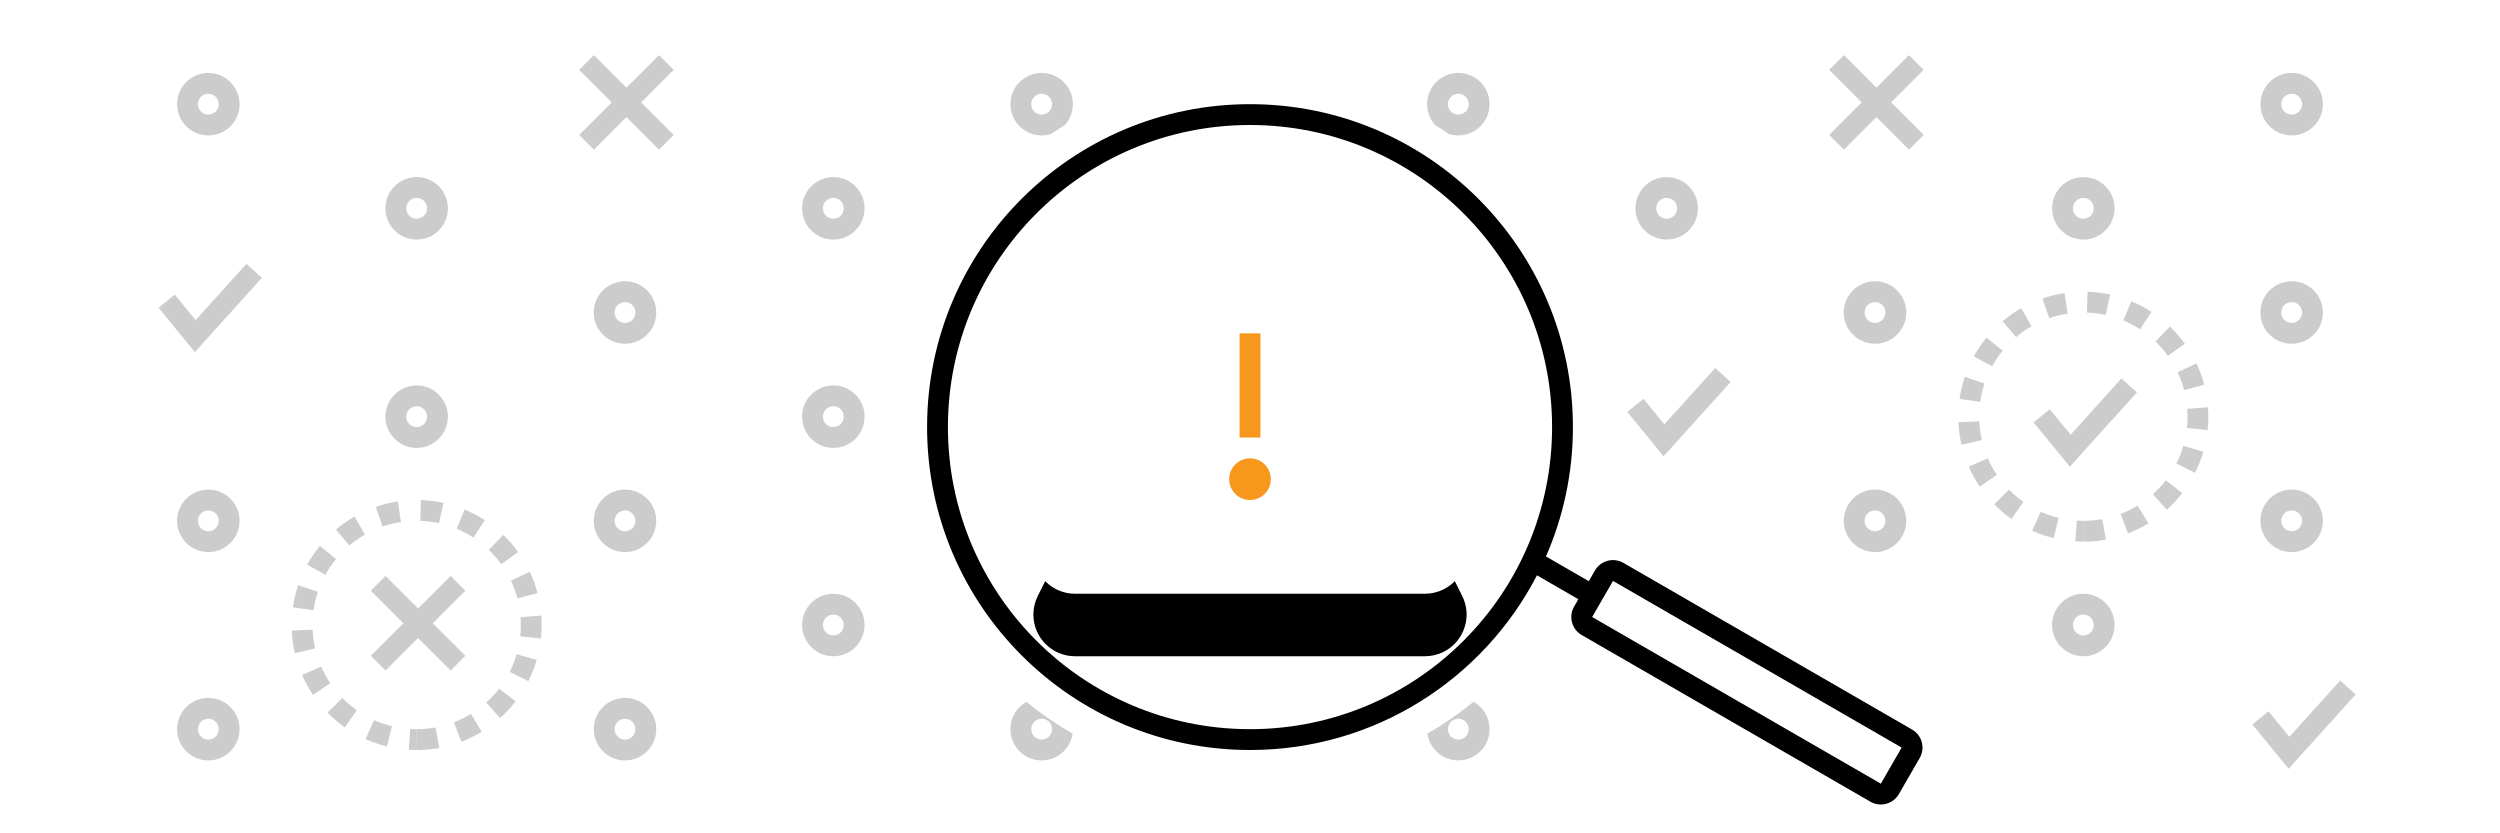
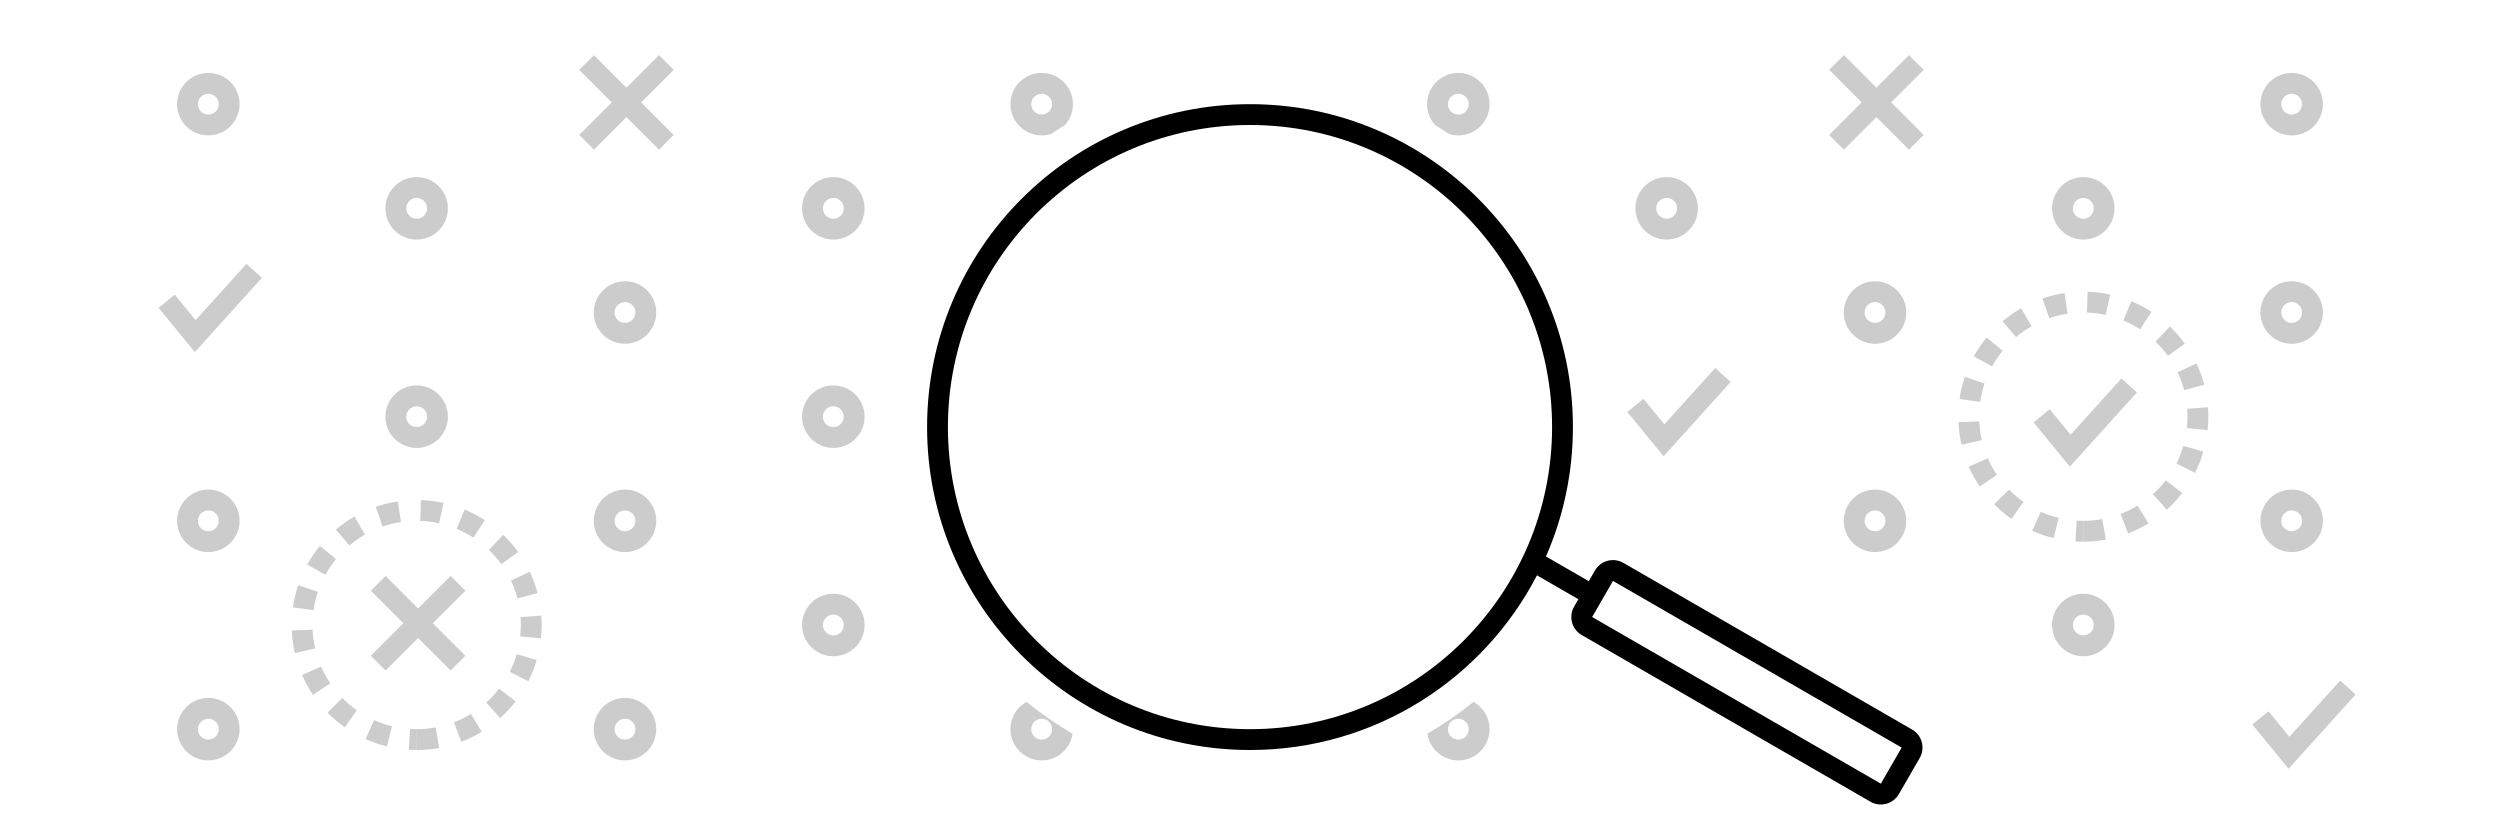
<svg xmlns="http://www.w3.org/2000/svg" xmlns:xlink="http://www.w3.org/1999/xlink" width="240px" height="80px" viewBox="0 0 240 80" version="1.1">
  <title>icon/wide/employee-address-risk</title>
  <desc>Created with Sketch.</desc>
  <defs>
-     <path d="M24.578,2.122 L41.372,35.711 C42.36,37.687 41.559,40.09 39.583,41.078 C39.028,41.355 38.416,41.5 37.795,41.5 L4.205,41.5 C1.996,41.5 0.205,39.709 0.205,37.5 C0.205,36.879 0.35,36.267 0.628,35.711 L17.422,2.122 C18.41,0.146 20.813,-0.655 22.789,0.333 C23.563,0.72 24.191,1.348 24.578,2.122 Z" id="path-1" />
    <filter x="-43.3%" y="-31.7%" width="186.5%" height="186.5%" filterUnits="objectBoundingBox" id="filter-2">
      <feOffset dx="0" dy="5" in="SourceAlpha" result="shadowOffsetOuter1" />
      <feGaussianBlur stdDeviation="5" in="shadowOffsetOuter1" result="shadowBlurOuter1" />
      <feColorMatrix values="0 0 0 0 0   0 0 0 0 0   0 0 0 0 0  0 0 0 0.2 0" type="matrix" in="shadowBlurOuter1" result="shadowMatrixOuter1" />
      <feOffset dx="0" dy="1" in="SourceAlpha" result="shadowOffsetOuter2" />
      <feGaussianBlur stdDeviation="0.5" in="shadowOffsetOuter2" result="shadowBlurOuter2" />
      <feColorMatrix values="0 0 0 0 0   0 0 0 0 0   0 0 0 0 0  0 0 0 0.1 0" type="matrix" in="shadowBlurOuter2" result="shadowMatrixOuter2" />
      <feMerge>
        <feMergeNode in="shadowMatrixOuter1" />
        <feMergeNode in="shadowMatrixOuter2" />
      </feMerge>
    </filter>
  </defs>
  <g id="icon/wide/employee-address-risk" stroke="none" stroke-width="1" fill="none" fill-rule="evenodd">
    <path d="M139.086,12.858 C138.655,12.565 138.217,12.282 137.772,12.009 C137.292,11.477 137,10.773 137,10 C137,8.343 138.343,7 140,7 C141.657,7 143,8.343 143,10 C143,11.657 141.657,13 140,13 C139.681,13 139.374,12.95 139.086,12.858 Z M102.228,12.009 C101.783,12.282 101.345,12.565 100.914,12.858 C100.626,12.95 100.319,13 100,13 C98.343,13 97,11.657 97,10 C97,8.343 98.343,7 100,7 C101.657,7 103,8.343 103,10 C103,10.773 102.708,11.477 102.228,12.009 Z M98.544,67.376 C99.932,68.507 101.411,69.53 102.969,70.433 C102.759,71.885 101.51,73 100,73 C98.343,73 97,71.657 97,70 C97,68.872 97.623,67.889 98.544,67.376 Z M137.031,70.433 C138.589,69.53 140.068,68.507 141.456,67.376 C142.377,67.889 143,68.872 143,70 C143,71.657 141.657,73 140,73 C138.49,73 137.241,71.885 137.031,70.433 Z M224.658,65.33 L226.143,66.67 L219.705,73.803 L216.226,69.55 L217.774,68.284 L219.779,70.735 L224.658,65.33 Z M220,53 C218.343,53 217,51.657 217,50 C217,48.343 218.343,47 220,47 C221.657,47 223,48.343 223,50 C223,51.657 221.657,53 220,53 Z M220,51 C220.552,51 221,50.552 221,50 C221,49.448 220.552,49 220,49 C219.448,49 219,49.448 219,50 C219,50.552 219.448,51 220,51 Z M220,33 C218.343,33 217,31.657 217,30 C217,28.343 218.343,27 220,27 C221.657,27 223,28.343 223,30 C223,31.657 221.657,33 220,33 Z M220,31 C220.552,31 221,30.552 221,30 C221,29.448 220.552,29 220,29 C219.448,29 219,29.448 219,30 C219,30.552 219.448,31 220,31 Z M220,13 C218.343,13 217,11.657 217,10 C217,8.343 218.343,7 220,7 C221.657,7 223,8.343 223,10 C223,11.657 221.657,13 220,13 Z M220,11 C220.552,11 221,10.552 221,10 C221,9.448 220.552,9 220,9 C219.448,9 219,9.448 219,10 C219,10.552 219.448,11 220,11 Z M200,63 C198.343,63 197,61.657 197,60 C197,58.343 198.343,57 200,57 C201.657,57 203,58.343 203,60 C203,61.657 201.657,63 200,63 Z M200,61 C200.552,61 201,60.552 201,60 C201,59.448 200.552,59 200,59 C199.448,59 199,59.448 199,60 C199,60.552 199.448,61 200,61 Z M200,23 C198.343,23 197,21.657 197,20 C197,18.343 198.343,17 200,17 C201.657,17 203,18.343 203,20 C203,21.657 201.657,23 200,23 Z M200,21 C200.552,21 201,20.552 201,20 C201,19.448 200.552,19 200,19 C199.448,19 199,19.448 199,20 C199,20.552 199.448,21 200,21 Z M180,53 C178.343,53 177,51.657 177,50 C177,48.343 178.343,47 180,47 C181.657,47 183,48.343 183,50 C183,51.657 181.657,53 180,53 Z M180,51 C180.552,51 181,50.552 181,50 C181,49.448 180.552,49 180,49 C179.448,49 179,49.448 179,50 C179,50.552 179.448,51 180,51 Z M180,33 C178.343,33 177,31.657 177,30 C177,28.343 178.343,27 180,27 C181.657,27 183,28.343 183,30 C183,31.657 181.657,33 180,33 Z M180,31 C180.552,31 181,30.552 181,30 C181,29.448 180.552,29 180,29 C179.448,29 179,29.448 179,30 C179,30.552 179.448,31 180,31 Z M180.138,8.416 L183.262,5.293 L184.676,6.707 L181.552,9.831 L184.676,12.954 L183.262,14.368 L180.138,11.245 L177.015,14.368 L175.601,12.954 L178.724,9.831 L175.601,6.707 L177.015,5.293 L180.138,8.416 Z M164.658,35.33 L166.143,36.67 L159.705,43.803 L156.226,39.55 L157.774,38.284 L159.779,40.735 L164.658,35.33 Z M160,23 C158.343,23 157,21.657 157,20 C157,18.343 158.343,17 160,17 C161.657,17 163,18.343 163,20 C163,21.657 161.657,23 160,23 Z M160,21 C160.552,21 161,20.552 161,20 C161,19.448 160.552,19 160,19 C159.448,19 159,19.448 159,20 C159,20.552 159.448,21 160,21 Z M140,71 C140.552,71 141,70.552 141,70 C141,69.448 140.552,69 140,69 C139.448,69 139,69.448 139,70 C139,70.552 139.448,71 140,71 Z M140,11 C140.552,11 141,10.552 141,10 C141,9.448 140.552,9 140,9 C139.448,9 139,9.448 139,10 C139,10.552 139.448,11 140,11 Z M100,71 C100.552,71 101,70.552 101,70 C101,69.448 100.552,69 100,69 C99.448,69 99,69.448 99,70 C99,70.552 99.448,71 100,71 Z M100,11 C100.552,11 101,10.552 101,10 C101,9.448 100.552,9 100,9 C99.448,9 99,9.448 99,10 C99,10.552 99.448,11 100,11 Z M80,63 C78.343,63 77,61.657 77,60 C77,58.343 78.343,57 80,57 C81.657,57 83,58.343 83,60 C83,61.657 81.657,63 80,63 Z M80,61 C80.552,61 81,60.552 81,60 C81,59.448 80.552,59 80,59 C79.448,59 79,59.448 79,60 C79,60.552 79.448,61 80,61 Z M80,43 C78.343,43 77,41.657 77,40 C77,38.343 78.343,37 80,37 C81.657,37 83,38.343 83,40 C83,41.657 81.657,43 80,43 Z M80,41 C80.552,41 81,40.552 81,40 C81,39.448 80.552,39 80,39 C79.448,39 79,39.448 79,40 C79,40.552 79.448,41 80,41 Z M80,23 C78.343,23 77,21.657 77,20 C77,18.343 78.343,17 80,17 C81.657,17 83,18.343 83,20 C83,21.657 81.657,23 80,23 Z M80,21 C80.552,21 81,20.552 81,20 C81,19.448 80.552,19 80,19 C79.448,19 79,19.448 79,20 C79,20.552 79.448,21 80,21 Z M60,73 C58.343,73 57,71.657 57,70 C57,68.343 58.343,67 60,67 C61.657,67 63,68.343 63,70 C63,71.657 61.657,73 60,73 Z M60,71 C60.552,71 61,70.552 61,70 C61,69.448 60.552,69 60,69 C59.448,69 59,69.448 59,70 C59,70.552 59.448,71 60,71 Z M60,53 C58.343,53 57,51.657 57,50 C57,48.343 58.343,47 60,47 C61.657,47 63,48.343 63,50 C63,51.657 61.657,53 60,53 Z M60,51 C60.552,51 61,50.552 61,50 C61,49.448 60.552,49 60,49 C59.448,49 59,49.448 59,50 C59,50.552 59.448,51 60,51 Z M60,33 C58.343,33 57,31.657 57,30 C57,28.343 58.343,27 60,27 C61.657,27 63,28.343 63,30 C63,31.657 61.657,33 60,33 Z M60,31 C60.552,31 61,30.552 61,30 C61,29.448 60.552,29 60,29 C59.448,29 59,29.448 59,30 C59,30.552 59.448,31 60,31 Z M60.138,8.416 L63.262,5.293 L64.676,6.707 L61.552,9.831 L64.676,12.954 L63.262,14.368 L60.138,11.245 L57.015,14.368 L55.601,12.954 L58.724,9.831 L55.601,6.707 L57.015,5.293 L60.138,8.416 Z M40,43 C38.343,43 37,41.657 37,40 C37,38.343 38.343,37 40,37 C41.657,37 43,38.343 43,40 C43,41.657 41.657,43 40,43 Z M40,41 C40.552,41 41,40.552 41,40 C41,39.448 40.552,39 40,39 C39.448,39 39,39.448 39,40 C39,40.552 39.448,41 40,41 Z M40,23 C38.343,23 37,21.657 37,20 C37,18.343 38.343,17 40,17 C41.657,17 43,18.343 43,20 C43,21.657 41.657,23 40,23 Z M40,21 C40.552,21 41,20.552 41,20 C41,19.448 40.552,19 40,19 C39.448,19 39,19.448 39,20 C39,20.552 39.448,21 40,21 Z M20,73 C18.343,73 17,71.657 17,70 C17,68.343 18.343,67 20,67 C21.657,67 23,68.343 23,70 C23,71.657 21.657,73 20,73 Z M20,71 C20.552,71 21,70.552 21,70 C21,69.448 20.552,69 20,69 C19.448,69 19,69.448 19,70 C19,70.552 19.448,71 20,71 Z M20,53 C18.343,53 17,51.657 17,50 C17,48.343 18.343,47 20,47 C21.657,47 23,48.343 23,50 C23,51.657 21.657,53 20,53 Z M20,51 C20.552,51 21,50.552 21,50 C21,49.448 20.552,49 20,49 C19.448,49 19,49.448 19,50 C19,50.552 19.448,51 20,51 Z M23.658,25.33 L25.143,26.67 L18.705,33.803 L15.226,29.55 L16.774,28.284 L18.779,30.735 L23.658,25.33 Z M20,13 C18.343,13 17,11.657 17,10 C17,8.343 18.343,7 20,7 C21.657,7 23,8.343 23,10 C23,11.657 21.657,13 20,13 Z M20,11 C20.552,11 21,10.552 21,10 C21,9.448 20.552,9 20,9 C19.448,9 19,9.448 19,10 C19,10.552 19.448,11 20,11 Z M40,72 L40,70 C40.613,70 41.219,69.945 41.812,69.836 L42.172,71.804 C41.46,71.934 40.734,72 40,72 Z M44.292,71.209 L43.576,69.342 C44.144,69.124 44.689,68.856 45.207,68.539 L46.25,70.246 C45.629,70.626 44.973,70.948 44.292,71.209 Z M48.014,68.932 L46.678,67.444 C47.13,67.038 47.545,66.591 47.916,66.111 L49.499,67.334 C49.053,67.91 48.556,68.445 48.014,68.932 Z M50.722,65.393 L48.936,64.493 C49.209,63.952 49.432,63.386 49.602,62.803 L51.522,63.362 C51.318,64.064 51.05,64.743 50.722,65.393 Z M51.931,61.296 L49.942,61.082 C49.98,60.731 49.999,60.376 50,60.021 C50,59.749 49.991,59.497 49.972,59.245 L51.966,59.096 C51.989,59.399 52,59.7 52,60.023 C51.999,60.45 51.976,60.875 51.931,61.296 Z M51.606,56.938 L49.671,57.447 C49.517,56.859 49.309,56.288 49.05,55.74 L50.859,54.887 C51.17,55.545 51.42,56.232 51.606,56.938 Z M49.743,52.994 L48.12,54.162 C47.765,53.67 47.366,53.21 46.928,52.789 L48.314,51.346 C48.839,51.851 49.317,52.403 49.743,52.994 Z M46.539,49.937 L45.448,51.613 C44.939,51.282 44.402,50.997 43.841,50.764 L44.61,48.918 C45.283,49.198 45.929,49.539 46.539,49.937 Z M42.576,48.277 L42.148,50.231 C41.559,50.102 40.955,50.026 40.344,50.006 L40.411,48.007 C41.144,48.032 41.868,48.122 42.576,48.277 Z M38.195,48.135 L38.494,50.113 C37.891,50.204 37.301,50.349 36.729,50.547 L36.075,48.657 C36.762,48.419 37.471,48.244 38.195,48.135 Z M34.033,49.587 L35.028,51.321 C34.502,51.624 34.004,51.974 33.54,52.366 L32.247,50.84 C32.803,50.369 33.401,49.95 34.033,49.587 Z M30.711,52.403 L32.258,53.67 C31.874,54.14 31.532,54.644 31.239,55.175 L29.488,54.209 C29.84,53.571 30.249,52.966 30.711,52.403 Z M28.622,56.177 L30.518,56.814 C30.325,57.387 30.185,57.978 30.1,58.582 L28.119,58.301 C28.222,57.576 28.391,56.866 28.622,56.177 Z M28.012,60.533 L30.01,60.446 C30.037,61.057 30.118,61.659 30.253,62.248 L28.304,62.695 C28.142,61.989 28.044,61.266 28.012,60.533 Z M28.997,64.796 L30.83,63.996 C31.073,64.552 31.366,65.085 31.706,65.589 L30.048,66.708 C29.641,66.104 29.289,65.464 28.997,64.796 Z M31.44,68.41 L32.867,67.008 C33.292,67.442 33.757,67.836 34.254,68.185 L33.103,69.821 C32.507,69.402 31.95,68.929 31.44,68.41 Z M35.091,70.953 L35.91,69.128 C36.462,69.376 37.037,69.574 37.628,69.717 L37.156,71.661 C36.446,71.488 35.755,71.251 35.091,70.953 Z M39.245,71.977 L39.369,69.98 C39.575,69.993 39.781,70 39.988,70 L39.986,72 C39.738,72 39.491,71.992 39.245,71.977 Z M40.138,58.416 L43.262,55.293 L44.676,56.707 L41.552,59.831 L44.676,62.954 L43.262,64.368 L40.138,61.245 L37.015,64.368 L35.601,62.954 L38.724,59.831 L35.601,56.707 L37.015,55.293 L40.138,58.416 Z M200,52 L200,50 C200.613,50 201.219,49.945 201.812,49.836 L202.172,51.804 C201.46,51.934 200.734,52 200,52 Z M204.292,51.209 L203.576,49.342 C204.144,49.124 204.689,48.856 205.207,48.539 L206.25,50.246 C205.629,50.626 204.973,50.948 204.292,51.209 Z M208.014,48.932 L206.678,47.444 C207.13,47.038 207.545,46.591 207.916,46.111 L209.499,47.334 C209.053,47.91 208.556,48.445 208.014,48.932 Z M210.722,45.393 L208.936,44.493 C209.209,43.952 209.432,43.386 209.602,42.803 L211.522,43.362 C211.318,44.064 211.05,44.743 210.722,45.393 Z M211.931,41.296 L209.942,41.082 C209.98,40.731 209.999,40.376 210,40.021 C210,39.749 209.991,39.497 209.972,39.245 L211.966,39.096 C211.989,39.399 212,39.7 212,40.023 C211.999,40.45 211.976,40.875 211.931,41.296 Z M211.606,36.938 L209.671,37.447 C209.517,36.859 209.309,36.288 209.05,35.74 L210.859,34.887 C211.17,35.545 211.42,36.232 211.606,36.938 Z M209.743,32.994 L208.12,34.162 C207.765,33.67 207.366,33.21 206.928,32.789 L208.314,31.346 C208.839,31.851 209.317,32.403 209.743,32.994 Z M206.539,29.937 L205.448,31.613 C204.939,31.282 204.402,30.997 203.841,30.764 L204.61,28.918 C205.283,29.198 205.929,29.539 206.539,29.937 Z M202.576,28.277 L202.148,30.231 C201.559,30.102 200.955,30.026 200.344,30.006 L200.411,28.007 C201.144,28.032 201.868,28.122 202.576,28.277 Z M198.195,28.135 L198.494,30.113 C197.891,30.204 197.301,30.349 196.729,30.547 L196.075,28.657 C196.762,28.419 197.471,28.244 198.195,28.135 Z M194.033,29.587 L195.028,31.321 C194.502,31.624 194.004,31.974 193.54,32.366 L192.247,30.84 C192.803,30.369 193.401,29.95 194.033,29.587 Z M190.711,32.403 L192.258,33.67 C191.874,34.14 191.532,34.644 191.239,35.175 L189.488,34.209 C189.84,33.571 190.249,32.966 190.711,32.403 Z M188.622,36.177 L190.518,36.814 C190.325,37.387 190.185,37.978 190.1,38.582 L188.119,38.301 C188.222,37.576 188.391,36.866 188.622,36.177 Z M188.012,40.533 L190.01,40.446 C190.037,41.057 190.118,41.659 190.253,42.248 L188.304,42.695 C188.142,41.989 188.044,41.266 188.012,40.533 Z M188.997,44.796 L190.83,43.996 C191.073,44.552 191.366,45.085 191.706,45.589 L190.048,46.708 C189.641,46.104 189.289,45.464 188.997,44.796 Z M191.44,48.41 L192.867,47.008 C193.292,47.442 193.757,47.836 194.254,48.185 L193.103,49.821 C192.507,49.402 191.95,48.929 191.44,48.41 Z M195.091,50.953 L195.91,49.128 C196.462,49.376 197.037,49.574 197.628,49.717 L197.156,51.661 C196.446,51.488 195.755,51.251 195.091,50.953 Z M199.245,51.977 L199.369,49.98 C199.575,49.993 199.781,50 199.988,50 L199.986,52 C199.738,52 199.491,51.992 199.245,51.977 Z M198.779,41.735 L203.658,36.33 L205.143,37.67 L198.705,44.803 L195.226,40.55 L196.774,39.284 L198.779,41.735 Z" id="bg" fill="#000000" fill-rule="nonzero" opacity="0.2" />
    <path d="M152.523,55.793 L153.115,54.768 C153.667,53.811 154.89,53.484 155.847,54.036 L183.56,70.036 C184.516,70.588 184.844,71.811 184.292,72.768 L182.292,76.232 C181.739,77.189 180.516,77.516 179.56,76.964 L151.847,60.964 C150.89,60.412 150.562,59.189 151.115,58.232 L151.523,57.525 L147.548,55.23 C142.392,65.192 131.991,72 120,72 C102.879,72 89,58.121 89,41 C89,23.879 102.879,10 120,10 C137.121,10 151,23.879 151,41 C151,45.416 150.077,49.617 148.412,53.419 L152.523,55.793 Z M120,70 C136.016,70 149,57.016 149,41 C149,24.984 136.016,12 120,12 C103.984,12 91,24.984 91,41 C91,57.016 103.984,70 120,70 Z M154.847,55.768 L152.847,59.232 L180.56,75.232 L182.56,71.768 L154.847,55.768 Z" id="frame" fill="#000000" fill-rule="nonzero" />
    <g id="icon/large/feature/exclamation" transform="translate(90, 6)">
      <g id="warning" transform="translate(9, 9.5)">
        <g id="Triangle" fill-rule="nonzero">
          <use fill="black" fill-opacity="1" filter="url(#filter-2)" xlink:href="#path-1" />
          <use fill="#FFFFFF" xlink:href="#path-1" />
        </g>
        <g id="icon/glyph/yellow/exclamation" transform="translate(11, 14.5)" fill="#F7971C" fill-rule="nonzero">
-           <path d="M10,18 C8.895,18 8,17.105 8,16 C8,14.895 8.895,14 10,14 C11.105,14 12,14.895 12,16 C12,17.105 11.105,18 10,18 Z M11,12 L9,12 L9,2 L11,2 L11,12 Z" id="Shape" />
-         </g>
+           </g>
      </g>
    </g>
  </g>
</svg>